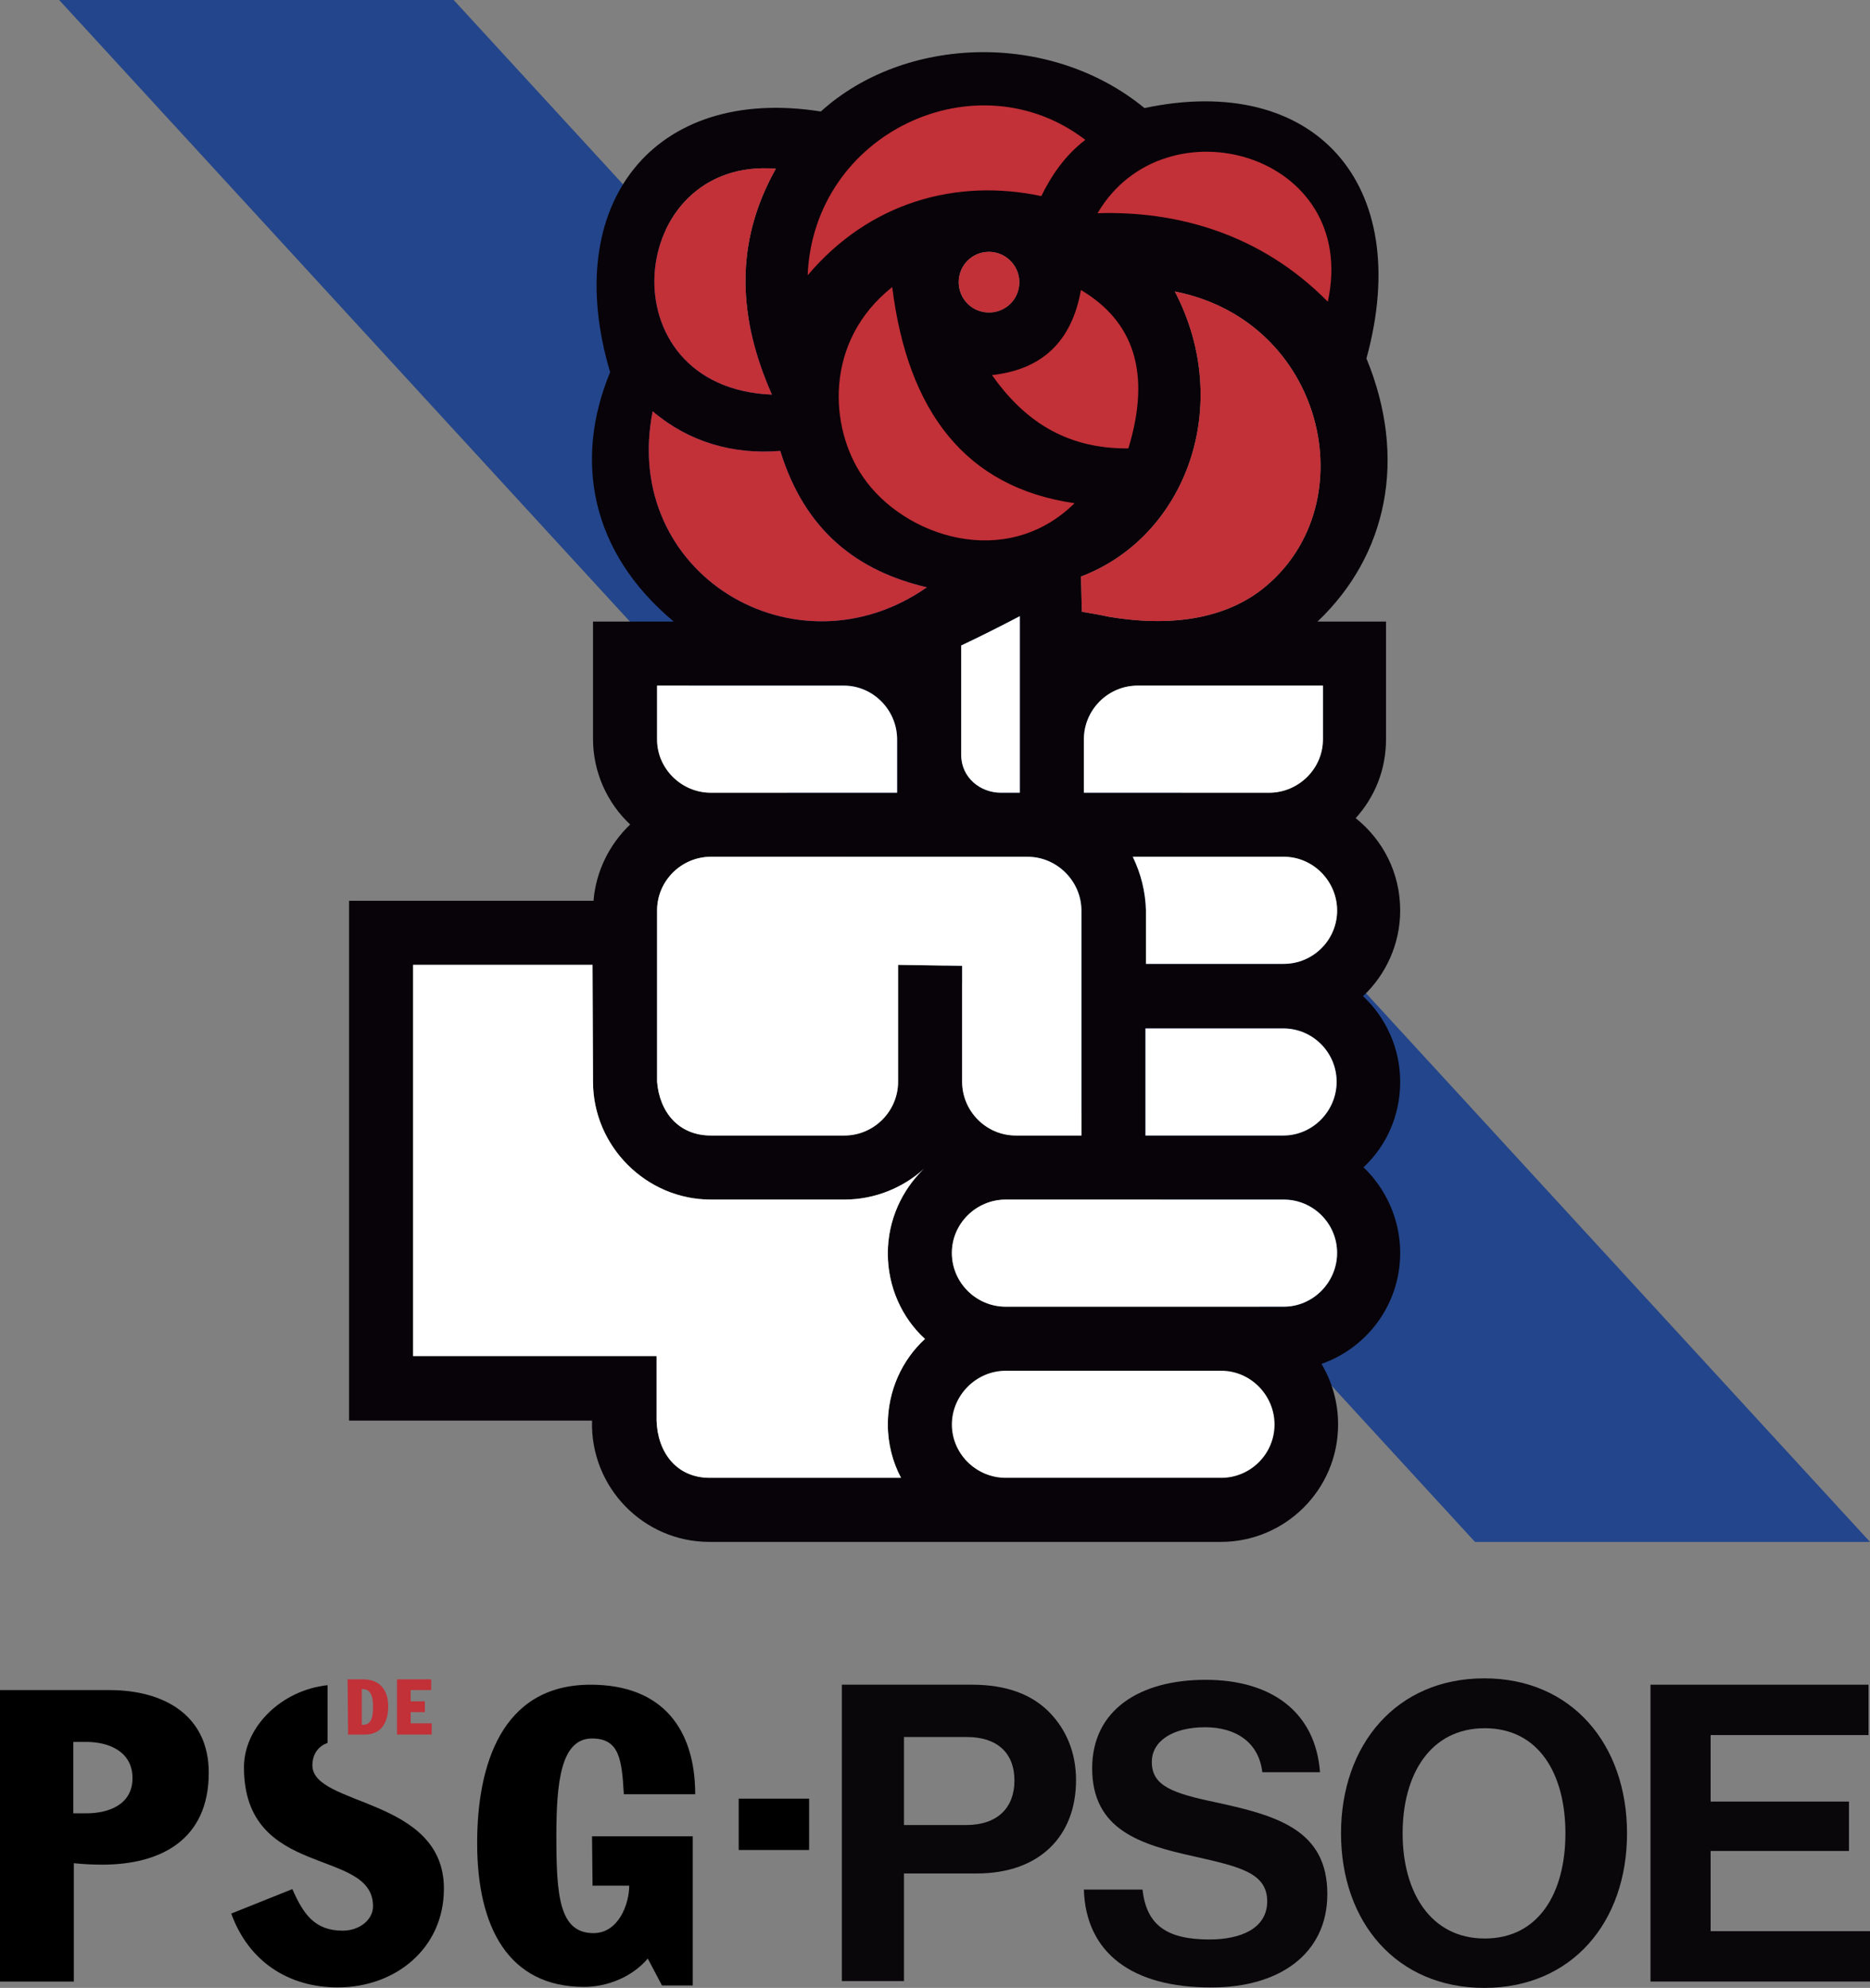
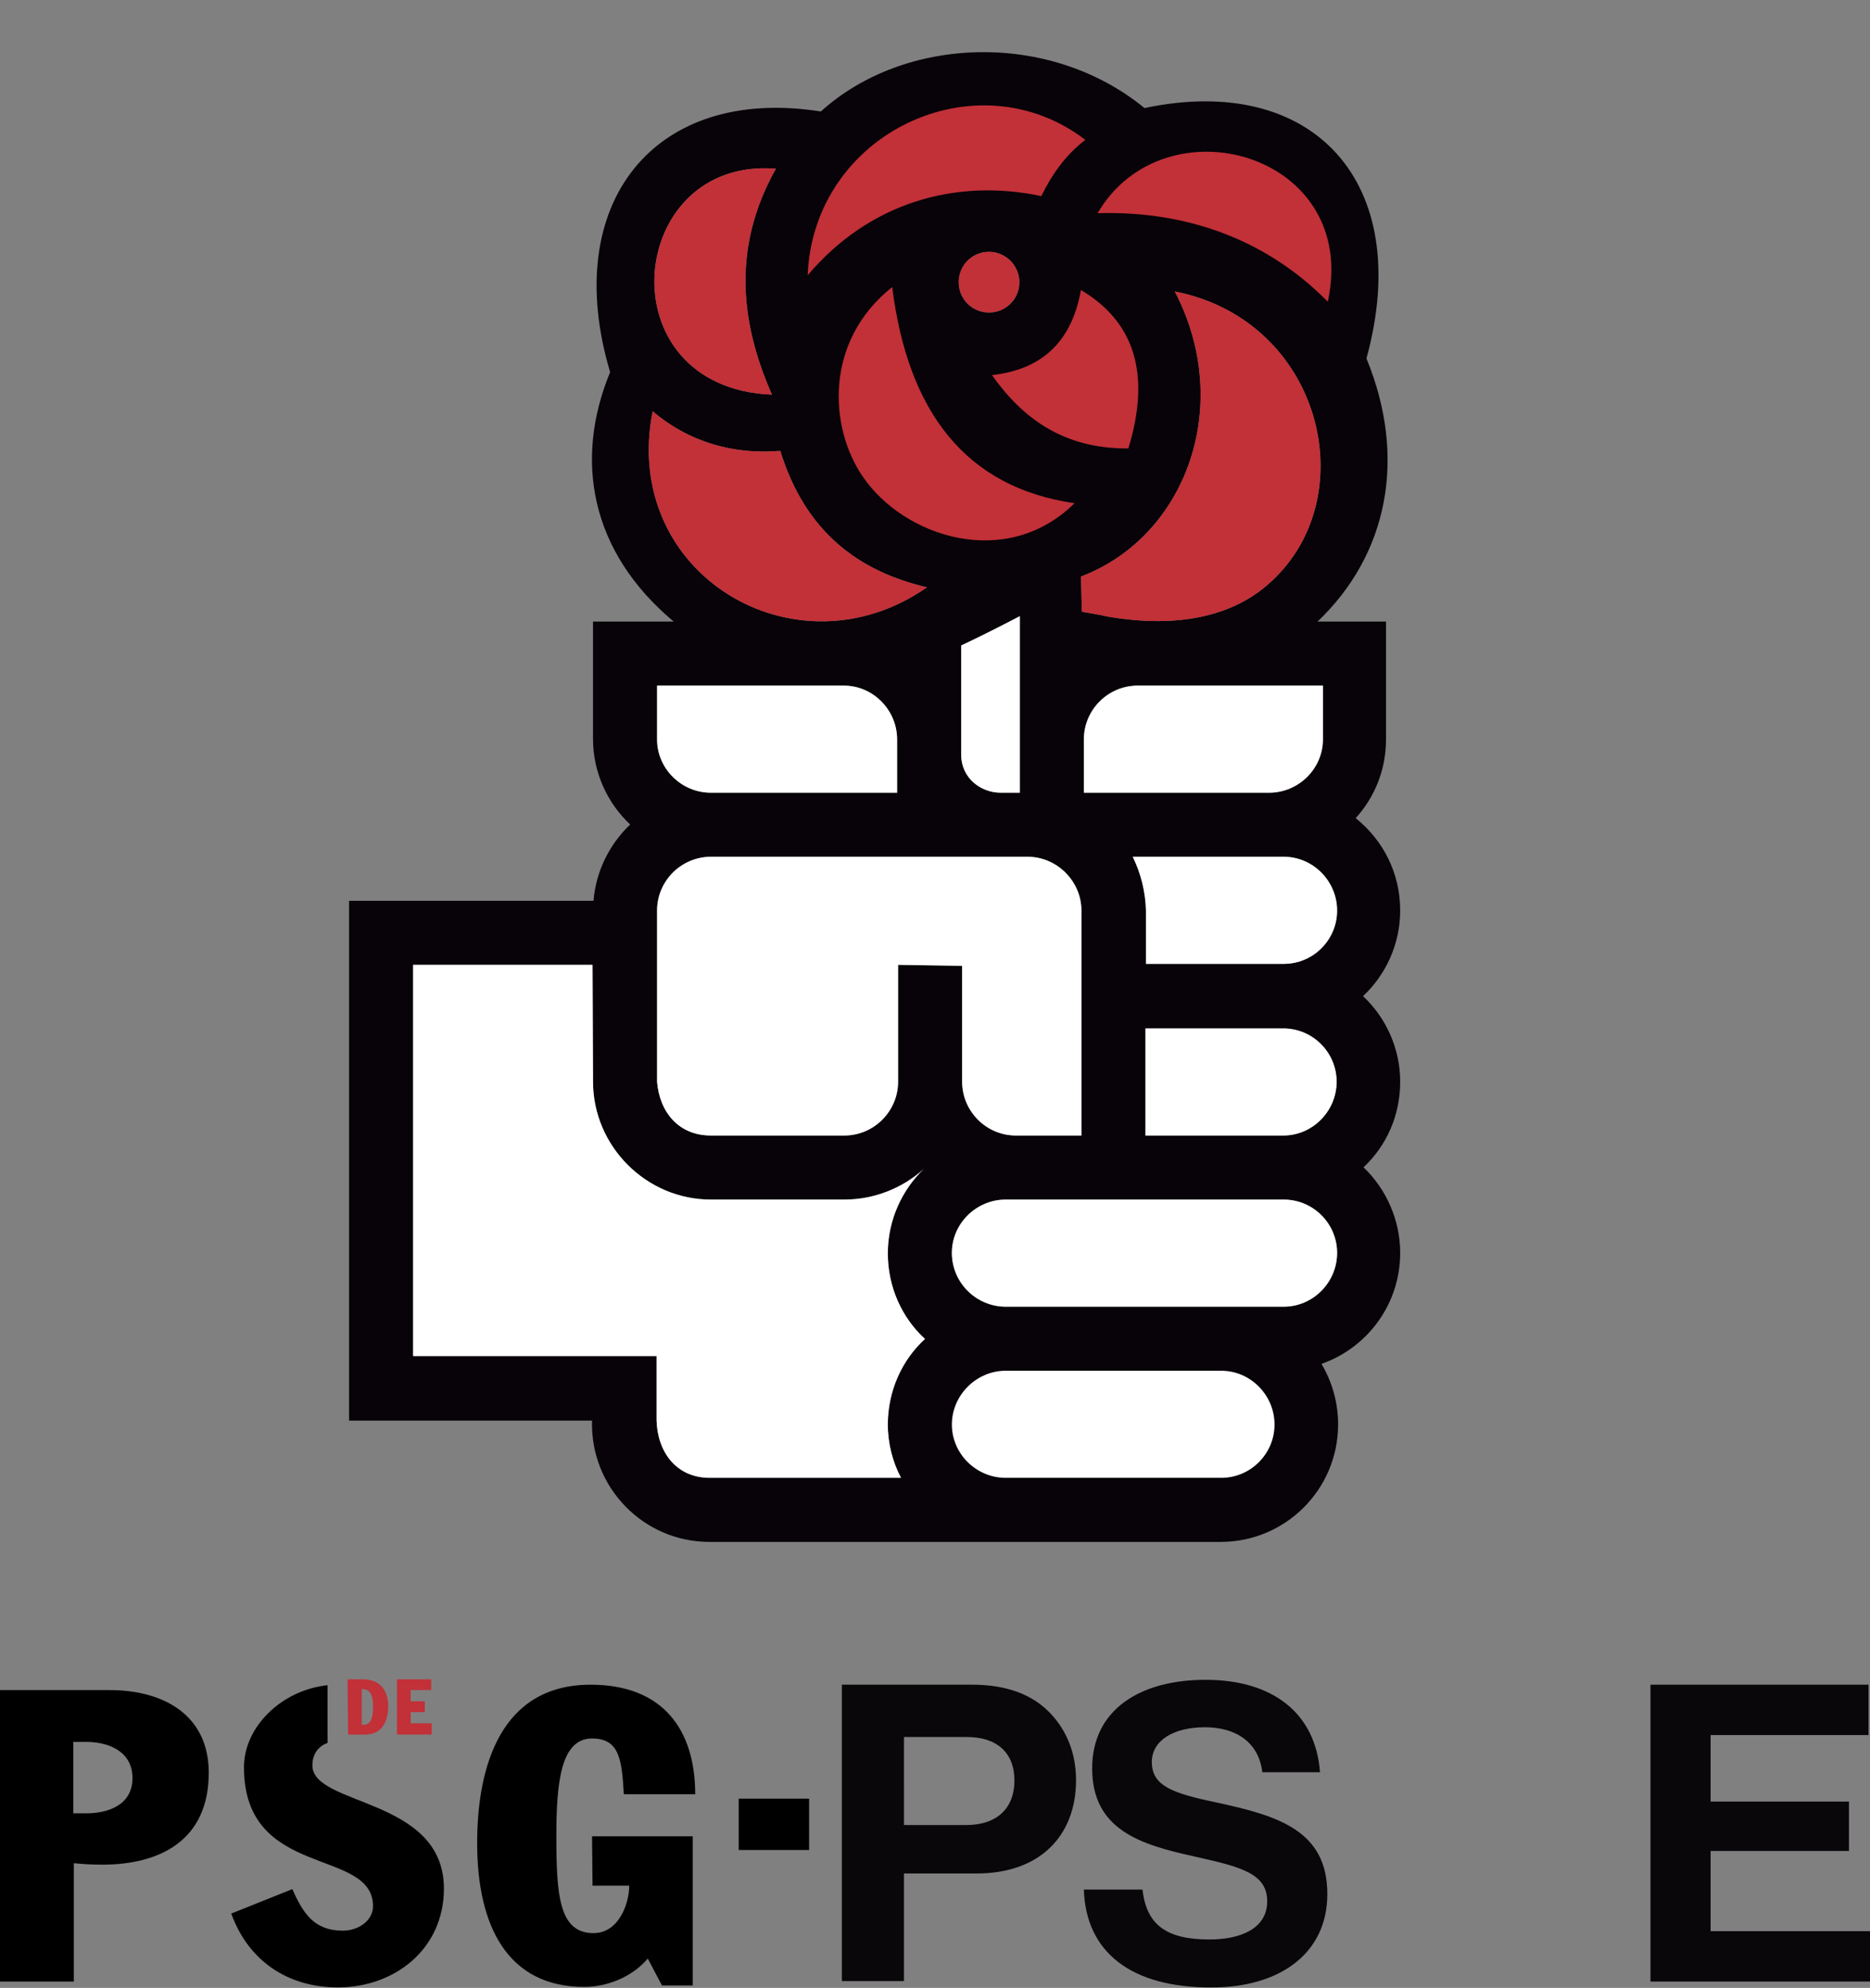
<svg xmlns="http://www.w3.org/2000/svg" version="1.1" id="Capa_1" x="0px" y="0px" viewBox="0 0 382.5 406.5" style="enable-background:new 0 0 382.5 406.5;" xml:space="preserve">
  <rect x="0" y="0" width="382.5" height="406.5" fill="#808080" stroke="none" />
  <style type="text/css">
	.st0{fill:#23458B;}
	.st1{fill:#070308;}
	.st2{fill:#C23038;}
	.st3{fill:#FFFFFF;}
	.st4{fill:#09070A;}
</style>
  <g>
-     <polygon class="st0" points="12.1,0 301.7,315.3 382.5,315.3 92.8,0  " />
    <path class="st1" d="M269.5,127.1c14.3-13.6,18.4-33.4,10-53.8c9.9-36.1-11-58.5-45.4-51.2C214.7,6.2,185,7.3,167.9,22.8   c-34.1-5.4-53.4,18.8-43.1,53.3c-7.4,17.9-4.1,36.7,13,51c-5.6,0-11.1,0-16.5,0v24c0,6.8,2.9,13.1,7.6,17.5c-4.2,4-7,9.5-7.5,15.6   h-50v106.3h49.7c-0.4,13.6,10.5,24.8,24,24.8c34.9,0,69.7,0,104.6,0c13.2,0,24-10.7,24-24c0-4.5-1.2-8.7-3.4-12.4   c9.4-3.3,16.1-12.2,16.1-22.7c0-6.8-2.9-13.1-7.5-17.5c4.7-4.4,7.5-10.6,7.5-17.5c0-6.8-2.9-13.1-7.6-17.5   c4.7-4.4,7.6-10.7,7.6-17.5c0-7.7-3.5-14.4-9.1-18.9c3.9-4.3,6.2-9.9,6.2-16.1v-24.1h-13.1L269.5,127.1L269.5,127.1z M224.5,43.6   c16.1-0.5,33.3,4.1,47.1,18.1C278.2,31.3,238.2,20.2,224.5,43.6z M196.6,132c3.6-1.7,7.6-3.7,12-6v36.1c-1.3,0-2.7,0-3.9,0   c-4.1,0-8.1-3-8.1-7.8V132L196.6,132z M226.7,126.1c-1.8-0.4-3.6-0.7-5.4-1c-0.1-2.4-0.1-4.7-0.2-7.2c21.4-8.1,31.4-34.9,19.2-58.3   c30.5,6,39.2,43.1,18.6,60.3C252,125.7,241.4,128.6,226.7,126.1z M232.7,140.2h37.9v11c0,6-5,10.9-11,10.9h-37.9v-10.9   C221.7,145.1,226.7,140.2,232.7,140.2z M183.5,162.1h-38.1c-6,0-11-4.9-11-10.9v-11h38.2c6,0,10.9,5,10.9,11L183.5,162.1   L183.5,162.1z M145.4,175.2c21.6,0,43.2,0,64.8,0c6,0,11,5,11,11c0,15.4,0,30.7,0,46h-13.4c-6.1,0-11-5-11-11v-23.7l-13.1-0.2v23.9   c0,6-4.9,11-11,11h-27.3c-6.6,0-10.5-4.8-11-11c0-11.7,0-23.3,0-35C134.4,180.1,139.4,175.2,145.4,175.2z M121.3,221.2   c0,13.2,10.9,24.1,24.1,24.1h27.3c6.2,0,12-2.4,16.3-6.3c-4.5,4.3-7.4,10.5-7.4,17.3c0,6.9,2.9,13.2,7.6,17.5   c-4.7,4.3-7.6,10.6-7.6,17.5c0,3.9,1,7.7,2.7,10.9h-39.1c-6.9,0-10.7-5.3-10.9-11.7v-13.2H84.5v-80h36.7L121.3,221.2L121.3,221.2z    M231.7,175.2h30.9c6,0,10.9,5,10.9,11s-4.9,10.9-10.9,10.9h-28.2v-10.9C234.3,182.4,233.4,178.7,231.7,175.2z M234.3,210.3h28.2   c6,0,10.9,4.9,10.9,10.9s-4.9,11-10.9,11h-28.2V210.3z M205.7,267.2c-6,0-11-4.9-11-11c0-6,5-10.9,11-10.9h56.9   c6,0,10.9,4.9,10.9,10.9s-4.9,11-10.9,11H205.7z M205.7,302.2h44.1c6,0,10.9-4.9,10.9-10.9s-4.9-11-10.9-11h-44.1c-6,0-11,5-11,11   S199.7,302.2,205.7,302.2z M213,40.1c2-4.1,4.8-8.3,9-11.5c-22.2-17-55.6-1.5-56.8,27.7C177.8,41.4,195.5,36.4,213,40.1z    M158.7,34.5c-8.7,15.5-7.6,30.8-0.8,46.2C123.5,79.3,128,32,158.7,34.5z M202.3,51.5c3.4,0,6.2,2.8,6.2,6.2c0,3.5-2.8,6.2-6.2,6.2   c-3.5,0-6.2-2.8-6.2-6.2S198.8,51.5,202.3,51.5z M230.8,91.7c4.8-15.7,0.9-26.1-9.7-32.4c-1.9,10.7-8.1,16.3-18.2,17.4   C209.2,85.6,217.6,91.8,230.8,91.7z M182.5,58.7c-14,11.1-12.9,28.8-6,38.8c8.4,12.3,29.3,19.2,43.3,5.4   C197.6,99.7,185.7,84.3,182.5,58.7z M189.6,120.1c-26.8,18.7-62.7-2.7-56.1-36c7.4,6.3,16.5,8.9,26.1,8.1   C164.7,108.7,175.5,116.8,189.6,120.1z" />
    <path class="st2" d="M224.5,43.6c16.1-0.5,33.3,4.1,47.1,18.1C278.2,31.3,238.2,20.2,224.5,43.6z M226.7,126.1   c-1.8-0.4-3.6-0.7-5.4-1c-0.1-2.4-0.1-4.7-0.2-7.2c21.4-8.1,31.4-34.9,19.2-58.3c30.5,6,39.2,43.1,18.6,60.3   C252,125.7,241.4,128.6,226.7,126.1z M213,40.1c2-4.1,4.8-8.3,9-11.5c-22.2-17-55.6-1.5-56.8,27.7C177.8,41.4,195.5,36.4,213,40.1z    M158.7,34.5c-8.7,15.5-7.6,30.8-0.8,46.2C123.5,79.3,128,32,158.7,34.5z M202.3,51.5c3.4,0,6.2,2.8,6.2,6.2c0,3.5-2.8,6.2-6.2,6.2   c-3.5,0-6.2-2.8-6.2-6.2S198.8,51.5,202.3,51.5z M230.8,91.7c4.8-15.7,0.9-26.1-9.7-32.4c-1.9,10.7-8.1,16.3-18.2,17.4   C209.2,85.6,217.6,91.8,230.8,91.7z M182.5,58.7c-14,11.1-12.9,28.8-6,38.8c8.4,12.3,29.3,19.2,43.3,5.4   C197.6,99.7,185.7,84.3,182.5,58.7z M189.6,120.1c-26.8,18.7-62.7-2.7-56.1-36c7.4,6.3,16.5,8.9,26.1,8.1   C164.7,108.7,175.5,116.8,189.6,120.1z" />
    <path class="st3" d="M196.6,132c3.6-1.7,7.6-3.7,12-6v36.1c-1.3,0-2.7,0-3.9,0c-4.1,0-8.1-3-8.1-7.8V132L196.6,132z M232.7,140.2   h37.9v11c0,6-5,10.9-11,10.9h-37.9v-10.9C221.7,145.1,226.7,140.2,232.7,140.2z M183.5,162.1h-38.1c-6,0-11-4.9-11-10.9v-11h38.2   c6,0,10.9,5,10.9,11L183.5,162.1L183.5,162.1z M145.4,175.2c21.6,0,43.2,0,64.8,0c6,0,11,5,11,11c0,15.4,0,30.7,0,46h-13.4   c-6.1,0-11-5-11-11v-23.7l-13.1-0.2v23.9c0,6-4.9,11-11,11h-27.3c-6.6,0-10.5-4.8-11-11c0-11.7,0-23.3,0-35   C134.4,180.1,139.4,175.2,145.4,175.2z M121.3,221.2c0,13.2,10.9,24.1,24.1,24.1h27.3c6.2,0,12-2.4,16.3-6.3   c-4.5,4.3-7.4,10.5-7.4,17.3c0,6.9,2.9,13.2,7.6,17.5c-4.7,4.3-7.6,10.6-7.6,17.5c0,3.9,1,7.7,2.7,10.9h-39.1   c-6.9,0-10.7-5.3-10.9-11.7v-13.2H84.5v-80h36.7L121.3,221.2L121.3,221.2z M231.7,175.2h30.9c6,0,10.9,5,10.9,11   s-4.9,10.9-10.9,10.9h-28.2v-10.9C234.3,182.4,233.4,178.7,231.7,175.2z M234.3,210.3h28.2c6,0,10.9,4.9,10.9,10.9s-4.9,11-10.9,11   h-28.2V210.3z M205.7,267.2c-6,0-11-4.9-11-11c0-6,5-10.9,11-10.9h56.9c6,0,10.9,4.9,10.9,10.9s-4.9,11-10.9,11H205.7z    M205.7,302.2h44.1c6,0,10.9-4.9,10.9-10.9s-4.9-11-10.9-11h-44.1c-6,0-11,5-11,11S199.7,302.2,205.7,302.2z" />
    <path d="M22.4,345.6H0v59.6h15.1V381c1.9,0.2,3.9,0.3,5.8,0.3c12,0,21.8-5.1,21.8-18.8C42.7,350.8,33.6,345.6,22.4,345.6z    M17.7,370.8H15v-14.6h2.7c4.3,0,9.4,1.8,9.4,7.4C27.1,369.1,22.1,370.8,17.7,370.8z" />
    <path d="M63.9,361c0-2.5,1.4-4,3.1-4.6v-11.8c-9.4,1-17.1,8.5-17.1,16.8c0,23,26.4,16.3,26.4,28.4c0,2.8-2.8,5-6.2,5   c-5.8,0-8.1-3.5-10.3-8.5l-12.5,5c3.5,9.7,11.6,15.1,21.8,15.1c11.7,0,21.7-7.9,21.7-20.2C90.8,367.5,63.9,369.4,63.9,361z" />
    <path d="M121.2,385.6h7.5c0,3.8-2.2,9.7-7.3,9.7c-7,0-7.6-7.6-7.6-19.8c0-11,0.9-20,7.3-20c5.6,0,6.1,4.3,6.5,11.4h14.6   c0-13.2-6.6-22.4-21.4-22.4c-18.3,0-23.2,16.6-23.2,32.4c0,17.2,6.4,29.4,21.9,29.4c4.5,0,9.7-1.9,13-5.8l2.9,5.5h6.3v-30.5h-20.6   L121.2,385.6L121.2,385.6z" />
    <path class="st2" d="M71.1,343.4h3.1c3.5,0,5.2,2.2,5.2,5.5c0,3.2-1.3,5.8-4.8,5.8h-3.4L71.1,343.4L71.1,343.4z M74,352.7h0.3   c2,0,2-2.4,2-3.9c0-1.3-0.2-3.4-2.1-3.4H74V352.7z" />
    <path class="st2" d="M81.1,343.4h7.1v2.2H84v2.3h2.9v2.2H84v2.3h4.3v2.3h-7.1v-11.3H81.1z" />
    <path class="st4" d="M172.2,344.5h26.6c7.1,0,12.3,2,15.9,5.7c3.4,3.5,5.4,8.2,5.4,13.8c0,11.5-7.5,19.1-20.3,19.1h-14.9v22h-12.7   V344.5z M184.9,373.2h12.7c6.5,0,9.9-3.6,9.9-9.1c0-5.7-3.6-8.9-9.7-8.9h-12.9V373.2L184.9,373.2z" />
    <path class="st4" d="M221.7,386.4h12c0.8,7.3,5,10.2,13.7,10.2c6.3,0,11.8-2.2,11.8-7.8c0-5.9-5.8-7.1-15-9.2   c-10.9-2.4-20.8-5.4-20.8-18c0-12,9.8-18.1,23.2-18.1c13.6,0,22.5,6.7,23.4,18.9h-11.8c-0.7-6.1-5.4-9.2-11.7-9.2   c-6.6,0-10.9,2.8-10.9,7.1c0,4.9,4.2,6.4,13.3,8.3c12.5,2.7,22.6,5.7,22.6,18.7c0,12.3-9.9,19.1-23.6,19.1   C231.4,406.5,222.1,399.2,221.7,386.4z" />
-     <path class="st4" d="M274.3,374.9c0-18.1,11.3-31.7,29.3-31.7c17.9,0,29.2,13.5,29.2,31.7s-11.3,31.6-29.2,31.6   C285.7,406.5,274.3,393.1,274.3,374.9z M320.2,374.9c0-12.1-5.4-21.5-16.5-21.5s-16.8,9.4-16.8,21.5c0,12,5.7,21.5,16.8,21.5   S320.2,387,320.2,374.9z" />
    <path class="st4" d="M337.6,344.5h44.6v10.3h-32.3v13.6h28.3v10.1h-28.3v16.4h32.6v10.3h-44.9L337.6,344.5L337.6,344.5z" />
    <rect x="151.1" y="367.8" width="14.4" height="10.5" />
  </g>
</svg>